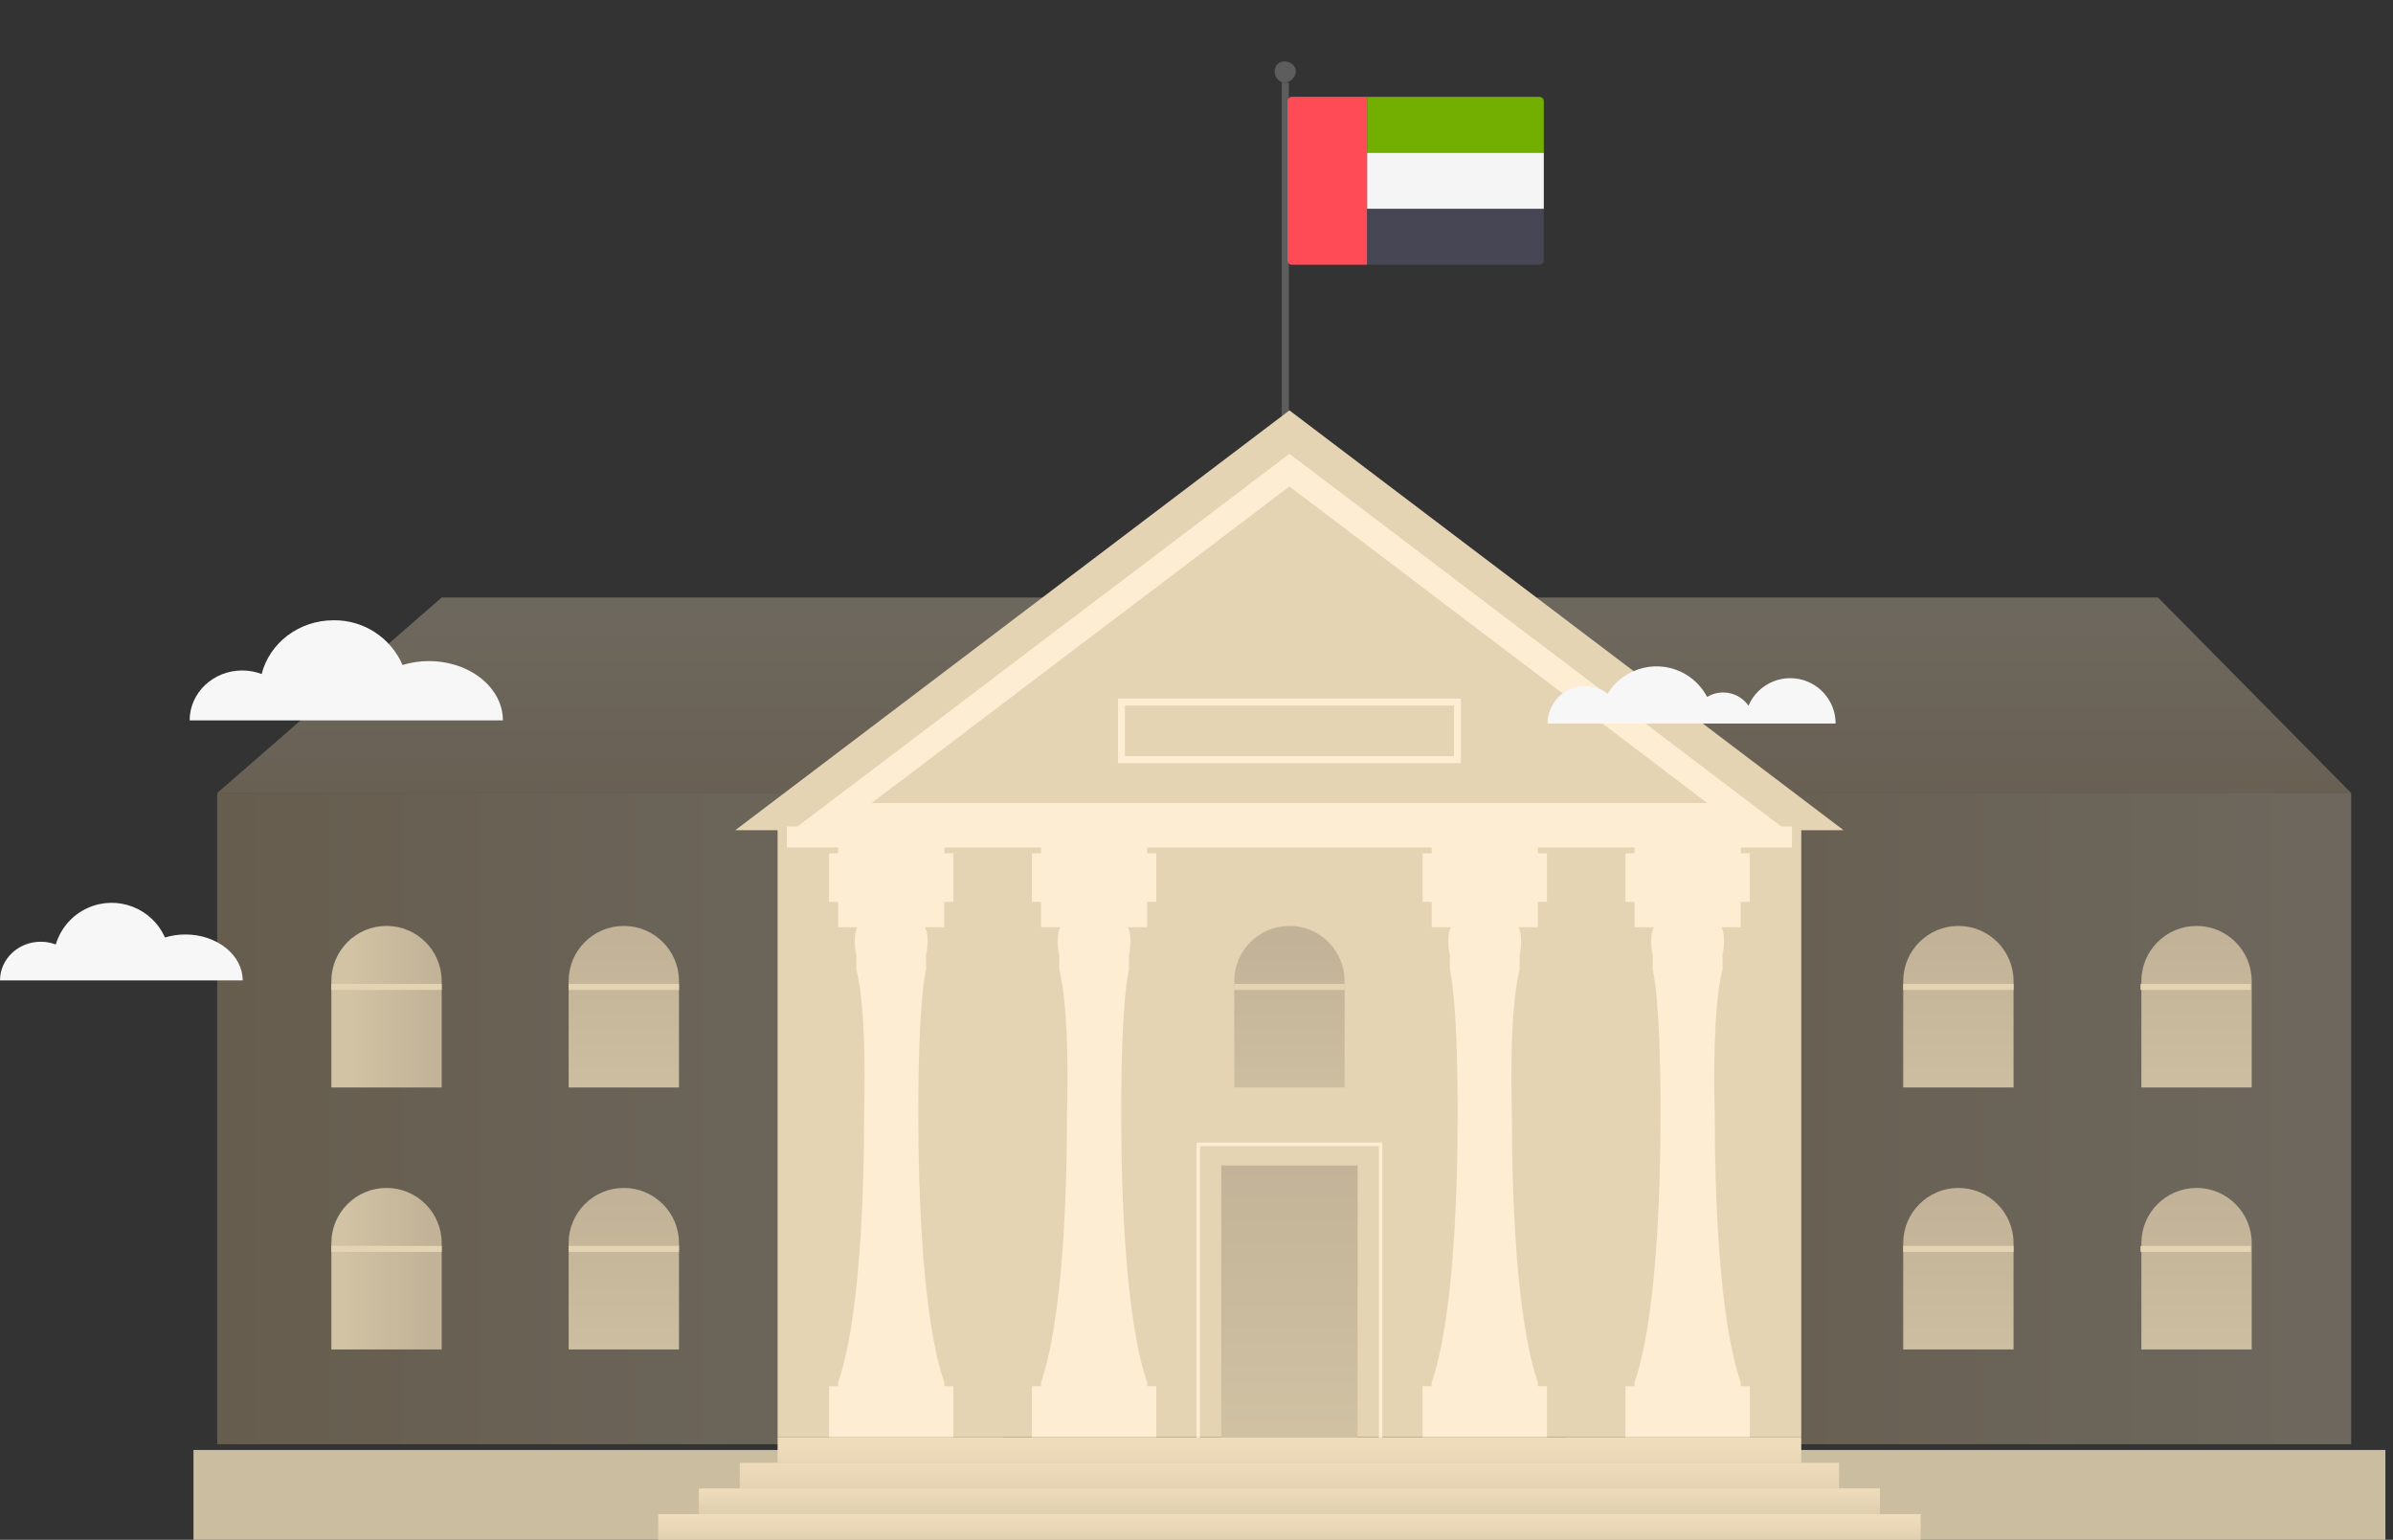
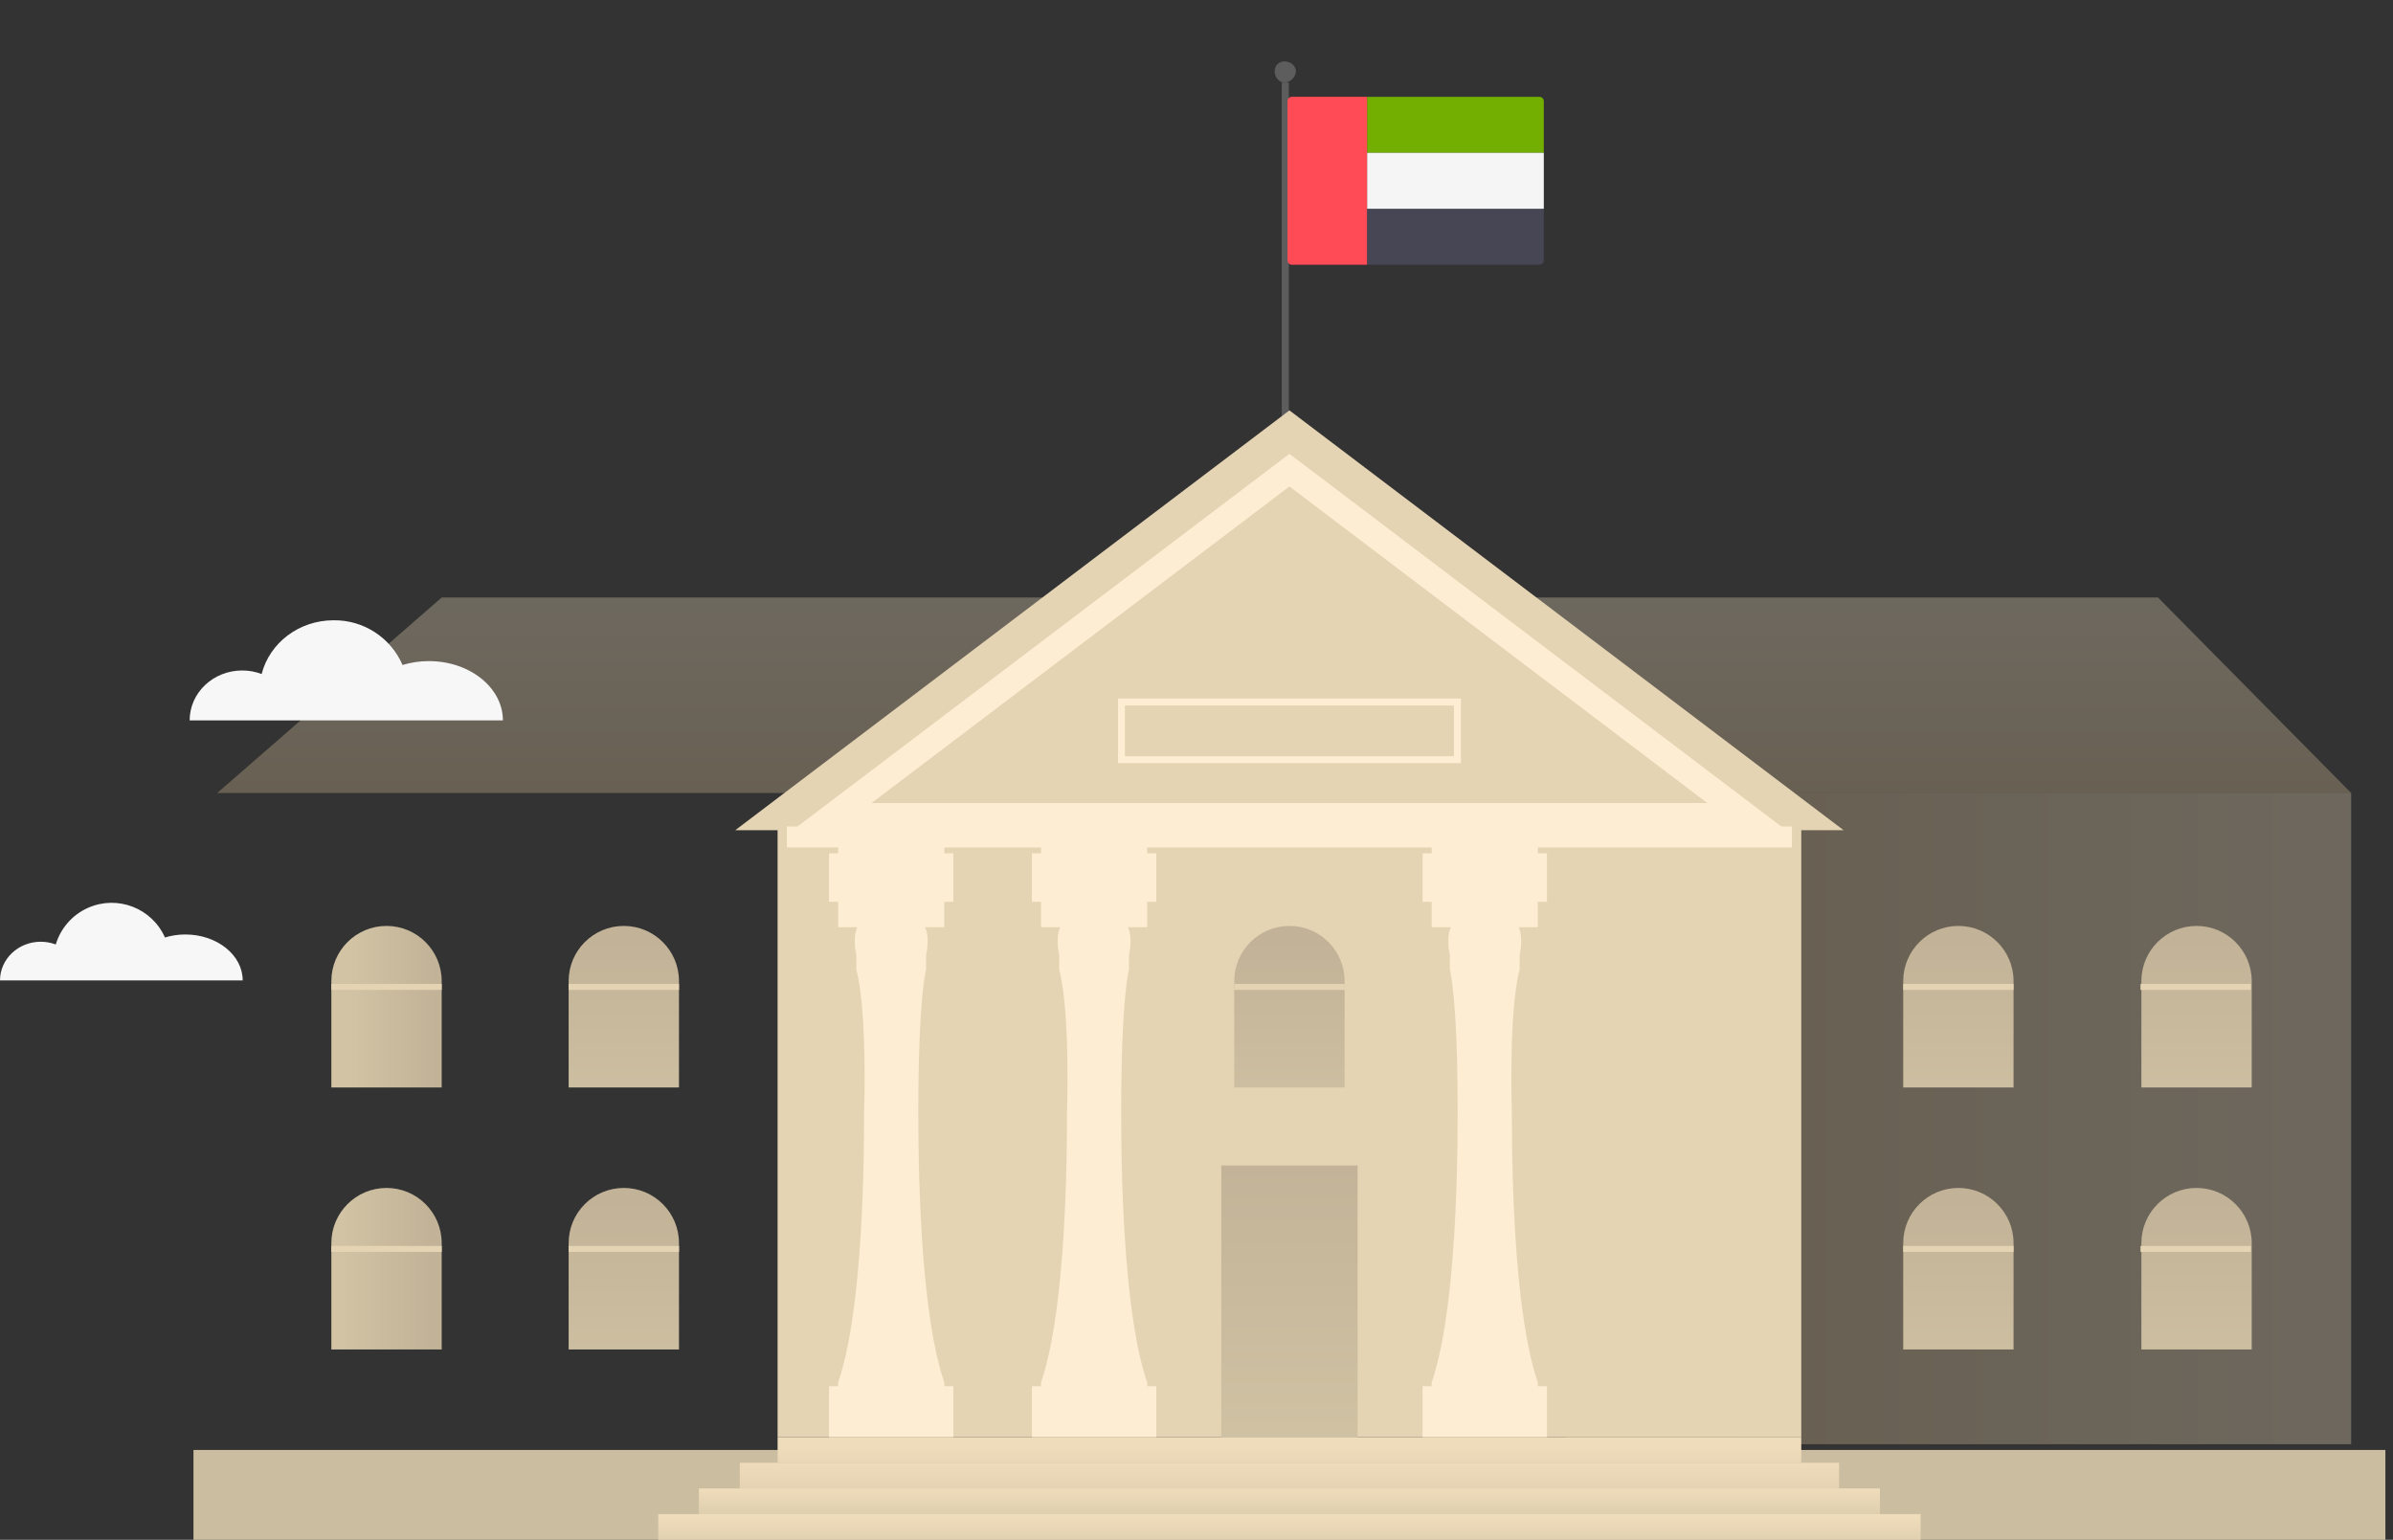
<svg xmlns="http://www.w3.org/2000/svg" version="1.1" id="Layer_1" x="0px" y="0px" width="673.218px" height="433.222px" viewBox="0 0 673.218 433.222" enable-background="new 0 0 673.218 433.222" xml:space="preserve">
  <rect x="0" y="0" width="673.218" height="433.222" fill="#333333" stroke="none" />
  <g>
    <path fill="#5D5D5D" d="M362.582,23.249h-1.984v154.996l1.191-0.217l0.793,0.217V23.249L362.582,23.249z M361.392,17.269   c1.586,0,3.176,1.191,3.176,2.78c0,1.589-1.59,3.191-3.176,3.191c-1.604,0-2.797-1.602-2.797-3.191   C358.595,18.46,359.789,17.269,361.392,17.269L361.392,17.269z" />
    <g>
      <path fill="#73AF00" d="M434.316,42.991h-49.729V27.243h48.487c0.687,0,1.242,0.557,1.242,1.243V42.991L434.316,42.991z" />
      <path fill="#464655" d="M433.074,74.487h-48.487V58.739h49.729v14.504C434.316,73.931,433.76,74.487,433.074,74.487z" />
      <rect x="384.586" y="42.99" fill="#F5F5F5" width="49.729" height="15.747" />
      <path fill="#FF4B55" d="M384.586,74.487h-21.136c-0.687,0-1.244-0.556-1.244-1.243V28.486c0-0.687,0.558-1.243,1.244-1.243h21.136    V74.487z" />
    </g>
  </g>
  <g>
    <linearGradient id="SVGID_1_" gradientUnits="userSpaceOnUse" x1="-14.719" y1="959.156" x2="-14.719" y2="887.441" gradientTransform="matrix(1 0 0 1 376 -715.557)">
      <stop offset="0" style="stop-color:#DDBE8C" />
      <stop offset="0.995" style="stop-color:#F4E1C1" />
    </linearGradient>
    <polyline opacity="0.3" fill="url(#SVGID_1_)" enable-background="new    " points="61.109,223.111 124.262,168.111    607.109,168.111 661.453,223.111 61.109,223.111  " />
    <linearGradient id="SVGID_2_" gradientUnits="userSpaceOnUse" x1="64.453" y1="1030.282" x2="285.453" y2="1030.282" gradientTransform="matrix(1 0 0 1 376 -715.557)">
      <stop offset="0" style="stop-color:#DDBE8C" />
      <stop offset="0.995" style="stop-color:#F4E1C1" />
    </linearGradient>
    <rect x="440.453" y="223.111" opacity="0.3" fill="url(#SVGID_2_)" enable-background="new    " width="221" height="183.229" />
    <linearGradient id="SVGID_3_" gradientUnits="userSpaceOnUse" x1="-314.891" y1="1030.282" x2="-93.891" y2="1030.282" gradientTransform="matrix(1 0 0 1 376 -715.557)">
      <stop offset="0" style="stop-color:#DDBE8C" />
      <stop offset="0.995" style="stop-color:#F4E1C1" />
    </linearGradient>
-     <rect x="61.109" y="223.111" opacity="0.3" fill="url(#SVGID_3_)" enable-background="new    " width="221" height="183.229" />
    <linearGradient id="SVGID_4_" gradientUnits="userSpaceOnUse" x1="1019.082" y1="-438.577" x2="1019.082" y2="-439.881" gradientTransform="matrix(31.045 0 0 45.446 -31019.482 20254.549)">
      <stop offset="0" style="stop-color:#D1C3A4" />
      <stop offset="0.995" style="stop-color:#C2B297" />
    </linearGradient>
    <path fill="url(#SVGID_4_)" d="M633.474,305.955h-31.045v-29.924c0-8.572,6.949-15.521,15.521-15.521l0,0   c8.563,0,15.52,6.949,15.52,15.521l0,0v29.924H633.474z" />
    <linearGradient id="SVGID_5_" gradientUnits="userSpaceOnUse" x1="1019.082" y1="-438.577" x2="1019.082" y2="-439.881" gradientTransform="matrix(31.045 0 0 45.447 -31019.482 20328.713)">
      <stop offset="0" style="stop-color:#D1C3A4" />
      <stop offset="0.995" style="stop-color:#C2B297" />
    </linearGradient>
    <path fill="url(#SVGID_5_)" d="M633.474,379.675h-31.045V349.75c0-8.568,6.949-15.521,15.521-15.521l0,0   c8.563,0,15.52,6.949,15.52,15.521l0,0v29.926H633.474L633.474,379.675z" />
    <rect x="54.429" y="407.949" fill="#CBBD9F" width="616.648" height="25.273" />
    <rect x="218.758" y="226.751" fill="#E5D4B4" width="287.992" height="177.586" />
    <path fill="#E5D4B4" d="M206.862,233.572l155.892-118.111l155.893,118.111H206.862z" />
    <path fill="#FDEED3" d="M233.237,404.337v-14.313h2.558v-1.063c6.085-17.689,7.309-52.358,7.309-75.854   c0,0,0.97-28.359-2.193-40.301v-4.104c0,0-1.154-4.74,0.286-7.83h-5.4v-7.153h-2.558V240.07h2.558v-6.5h29.857v6.5h2.558v13.651   h-2.558v7.153h-5.4c0.521,1.246,0.767,2.588,0.72,3.938c-0.007,1.311-0.153,2.615-0.435,3.895v4.105c0,0-2.192,7.387-2.192,40.301   c0,23.493,1.224,58.162,7.312,75.855v1.059h2.558v14.313L233.237,404.337z" />
    <path fill="#FDEED3" d="M290.313,404.337v-14.313h2.558v-1.063c6.086-17.689,7.309-52.358,7.309-75.854   c0,0,0.97-28.359-2.192-40.301v-4.104c0,0-1.155-4.74,0.286-7.83h-5.4v-7.153h-2.558V240.07h2.558v-6.5h29.854v6.5h2.561v13.651   h-2.561v7.153h-5.398c0.521,1.246,0.766,2.588,0.72,3.938c-0.007,1.311-0.148,2.615-0.434,3.895v4.105   c0,0-2.193,7.387-2.193,40.301c0,23.493,1.228,58.162,7.313,75.855v1.059h2.561v14.313L290.313,404.337z" />
-     <path fill="#FDEED3" d="M492.271,404.337v-14.313h-2.559v-1.063c-6.086-17.689-7.309-52.358-7.309-75.854   c0,0-0.98-28.359,2.188-40.301v-4.104c0,0,1.154-4.74-0.285-7.83h5.4v-7.153h2.559V240.07h-2.559v-6.5h-29.855v6.5h-2.561v13.651   h2.561v7.153h5.398c-0.521,1.246-0.771,2.588-0.721,3.938c0.006,1.311,0.146,2.615,0.434,3.895v4.105c0,0,2.193,7.387,2.193,40.301   c0,23.493-1.229,58.162-7.314,75.855v1.059h-2.559v14.313L492.271,404.337z" />
    <path fill="#FDEED3" d="M435.195,404.337v-14.313h-2.559v-1.063c-6.086-17.689-7.311-52.358-7.311-75.854   c0,0-0.969-28.359,2.188-40.301v-4.104c0,0,1.154-4.74-0.279-7.83h5.395v-7.153h2.564V240.07h-2.564v-6.5h-29.854v6.5h-2.561   v13.651h2.559v7.153h5.4c-0.521,1.246-0.768,2.588-0.721,3.938c0.006,1.311,0.146,2.615,0.434,3.895v4.105   c0,0,2.193,7.387,2.193,40.301c0,23.493-1.23,58.162-7.314,75.855v1.059h-2.559v14.313L435.195,404.337z" />
    <path fill="#FDEED3" d="M502.058,233.231h-278.61l139.305-105.54L502.058,233.231z M245.194,225.931h235.124l-117.561-89.069   L245.194,225.931z" />
    <linearGradient id="SVGID_6_" gradientUnits="userSpaceOnUse" x1="1018.068" y1="-448.401" x2="1018.068" y2="-449.61" gradientTransform="matrix(38.345 0 0 76.437 -38675.082 34688.324)">
      <stop offset="0" style="stop-color:#D1C3A4" />
      <stop offset="0.995" style="stop-color:#C2B297" />
    </linearGradient>
    <rect x="343.582" y="327.902" fill="url(#SVGID_6_)" width="38.344" height="76.436" />
-     <path fill="#FDEED3" d="M388.888,410.742h-52.27v-89.244h52.268L388.888,410.742z M337.593,409.767h50.32v-87.295h-50.32V409.767z" />
    <rect x="221.383" y="232.535" fill="#FDEED3" width="282.742" height="5.91" />
    <linearGradient id="SVGID_7_" gradientUnits="userSpaceOnUse" x1="1016.923" y1="-438.577" x2="1016.923" y2="-439.881" gradientTransform="matrix(31.044 0 0 45.446 -31206.537 20254.549)">
      <stop offset="0" style="stop-color:#D1C3A4" />
      <stop offset="0.995" style="stop-color:#C2B297" />
    </linearGradient>
    <path fill="url(#SVGID_7_)" d="M378.277,305.955h-31.045v-29.924c0-8.572,6.947-15.521,15.52-15.521h0.002l0,0   c8.572,0,15.521,6.949,15.523,15.521l0,0V305.955L378.277,305.955z" />
    <rect x="347.232" y="276.82" fill="#E5D4B4" width="31.045" height="1.697" />
    <linearGradient id="SVGID_8_" gradientUnits="userSpaceOnUse" x1="1016.924" y1="-438.577" x2="1016.924" y2="-439.881" gradientTransform="matrix(31.045 0 0 45.446 -31019.482 20254.549)">
      <stop offset="0" style="stop-color:#D1C3A4" />
      <stop offset="0.995" style="stop-color:#C2B297" />
    </linearGradient>
    <path fill="url(#SVGID_8_)" d="M566.474,305.955h-31.045v-29.924c0-8.572,6.949-15.521,15.521-15.521l0,0   c8.563,0,15.52,6.949,15.52,15.521l0,0v29.924H566.474z" />
    <rect x="535.429" y="276.82" fill="#E5D4B4" width="31.045" height="1.697" />
    <rect x="602.185" y="276.82" fill="#E5D4B4" width="31.047" height="1.697" />
    <linearGradient id="SVGID_9_" gradientUnits="userSpaceOnUse" x1="1016.924" y1="-438.577" x2="1016.924" y2="-439.881" gradientTransform="matrix(31.045 0 0 45.447 -31019.482 20328.713)">
      <stop offset="0" style="stop-color:#D1C3A4" />
      <stop offset="0.995" style="stop-color:#C2B297" />
    </linearGradient>
    <path fill="url(#SVGID_9_)" d="M566.474,379.675h-31.045V349.75c0-8.568,6.949-15.521,15.521-15.521l0,0   c8.563,0,15.52,6.949,15.52,15.521l0,0v29.926H566.474L566.474,379.675z" />
    <rect x="535.429" y="350.541" fill="#E5D4B4" width="31.045" height="1.697" />
    <rect x="602.185" y="350.541" fill="#E5D4B4" width="31.047" height="1.697" />
    <linearGradient id="SVGID_10_" gradientUnits="userSpaceOnUse" x1="1016.582" y1="-439.452" x2="1017.374" y2="-439.452" gradientTransform="matrix(31.045 0 0 45.446 -31461.535 20254.549)">
      <stop offset="0" style="stop-color:#D1C3A4" />
      <stop offset="0.995" style="stop-color:#C2B297" />
    </linearGradient>
    <path fill="url(#SVGID_10_)" d="M124.262,305.955H93.218v-29.924c0-8.572,6.95-15.521,15.522-15.521l0,0   c8.572,0,15.521,6.949,15.521,15.521l0,0L124.262,305.955L124.262,305.955z" />
    <rect x="93.217" y="276.82" fill="#E5D4B4" width="31.045" height="1.697" />
    <linearGradient id="SVGID_11_" gradientUnits="userSpaceOnUse" x1="1016.924" y1="-438.577" x2="1016.924" y2="-439.881" gradientTransform="matrix(31.044 0 0 45.446 -31393.787 20254.549)">
      <stop offset="0" style="stop-color:#D1C3A4" />
      <stop offset="0.995" style="stop-color:#C2B297" />
    </linearGradient>
    <path fill="url(#SVGID_11_)" d="M191.018,305.955h-31.044v-29.924c0-8.572,6.948-15.521,15.52-15.521c0,0,0.001,0,0.002,0l0,0   c8.572,0,15.522,6.949,15.522,15.521V305.955z" />
    <rect x="159.974" y="276.82" fill="#E5D4B4" width="31.044" height="1.697" />
    <linearGradient id="SVGID_12_" gradientUnits="userSpaceOnUse" x1="1016.5" y1="-439.452" x2="1017.316" y2="-439.452" gradientTransform="matrix(31.045 0 0 45.447 -31461.535 20328.713)">
      <stop offset="0" style="stop-color:#D1C3A4" />
      <stop offset="0.995" style="stop-color:#C2B297" />
    </linearGradient>
    <path fill="url(#SVGID_12_)" d="M124.262,379.675H93.218V349.75c0.001-8.568,6.95-15.521,15.522-15.521l0,0   c8.572,0,15.521,6.949,15.521,15.521L124.262,379.675L124.262,379.675z" />
    <rect x="93.217" y="350.541" fill="#E5D4B4" width="31.045" height="1.697" />
    <linearGradient id="SVGID_13_" gradientUnits="userSpaceOnUse" x1="1016.924" y1="-438.577" x2="1016.924" y2="-439.881" gradientTransform="matrix(31.044 0 0 45.447 -31393.787 20328.713)">
      <stop offset="0" style="stop-color:#D1C3A4" />
      <stop offset="0.995" style="stop-color:#C2B297" />
    </linearGradient>
-     <path fill="url(#SVGID_13_)" d="M191.018,379.675h-31.044V349.75c0-8.568,6.95-15.521,15.522-15.521l0,0   c8.572,0,15.522,6.949,15.522,15.521V379.675z" />
+     <path fill="url(#SVGID_13_)" d="M191.018,379.675h-31.044V349.75c0-8.568,6.95-15.521,15.522-15.521c8.572,0,15.522,6.949,15.522,15.521V379.675z" />
    <rect x="159.974" y="350.541" fill="#E5D4B4" width="31.044" height="1.697" />
    <path fill="#FDEED3" d="M410.99,214.715h-96.472v-18.166h96.47L410.99,214.715z M316.467,212.766h92.574v-14.269h-92.574V212.766z" />
    <linearGradient id="SVGID_14_" gradientUnits="userSpaceOnUse" x1="1022.286" y1="-311.814" x2="1022.286" y2="-314.553" gradientTransform="matrix(287.991 0 0 7.221 -294046.594 2678.438)">
      <stop offset="0" style="stop-color:#D1C3A4" />
      <stop offset="1" style="stop-color:#EFDCBB" />
    </linearGradient>
    <rect x="218.758" y="404.337" fill="url(#SVGID_14_)" width="287.992" height="7.223" />
    <linearGradient id="SVGID_15_" gradientUnits="userSpaceOnUse" x1="1022.332" y1="-312.008" x2="1022.332" y2="-314.998" gradientTransform="matrix(309.268 0 0 7.221 -315812.188 2685.656)">
      <stop offset="0" style="stop-color:#D1C3A4" />
      <stop offset="1" style="stop-color:#EFDCBB" />
    </linearGradient>
    <rect x="208.12" y="411.56" fill="url(#SVGID_15_)" width="309.268" height="7.221" />
    <linearGradient id="SVGID_16_" gradientUnits="userSpaceOnUse" x1="1022.374" y1="-313.053" x2="1022.374" y2="-314.938" gradientTransform="matrix(332.275 0 0 7.221 -339346.5 2692.875)">
      <stop offset="0" style="stop-color:#D1C3A4" />
      <stop offset="1" style="stop-color:#EFDCBB" />
    </linearGradient>
    <rect x="196.616" y="418.781" fill="url(#SVGID_16_)" width="332.274" height="7.221" />
    <linearGradient id="SVGID_17_" gradientUnits="userSpaceOnUse" x1="1022.409" y1="-312.853" x2="1022.409" y2="-314.815" gradientTransform="matrix(355.155 0 0 7.221 -362750.812 2700.109)">
      <stop offset="0" style="stop-color:#D1C3A4" />
      <stop offset="1" style="stop-color:#EFDCBB" />
    </linearGradient>
    <rect x="185.176" y="426.001" fill="url(#SVGID_17_)" width="355.156" height="7.221" />
    <path fill="#F7F7F7" d="M52.145,262.917c-1.945-0.004-3.88,0.281-5.742,0.844c-3.673-8.277-13.362-12.014-21.642-8.34   c-4.385,1.945-7.699,5.713-9.067,10.311c-1.356-0.511-2.793-0.771-4.242-0.77C5.128,264.962,0,269.835,0,275.847h68.278   C68.278,268.707,61.055,262.917,52.145,262.917z" />
    <path fill="#F7F7F7" d="M120.657,186.004c-2.511-0.006-5.009,0.361-7.412,1.089c-3.335-7.725-10.987-12.686-19.4-12.577   c-9.806,0-18.029,6.444-20.238,15.12c-1.75-0.66-3.605-0.997-5.475-0.995c-8.163,0-14.782,6.291-14.782,14.051h88.129   C141.481,193.476,132.158,186.004,120.657,186.004z" />
-     <path fill="#F7F7F7" d="M516.412,203.572h-81.029c-0.008-5.808,4.693-10.522,10.5-10.531c2.314-0.003,4.564,0.756,6.4,2.161   c4.619-7.59,14.518-9.998,22.107-5.378c2.49,1.516,4.521,3.68,5.877,6.26c3.924-2.37,9.012-1.291,11.635,2.467   c2.773-6.484,10.277-9.492,16.762-6.718c4.699,2.01,7.746,6.628,7.746,11.739L516.412,203.572L516.412,203.572z" />
  </g>
</svg>